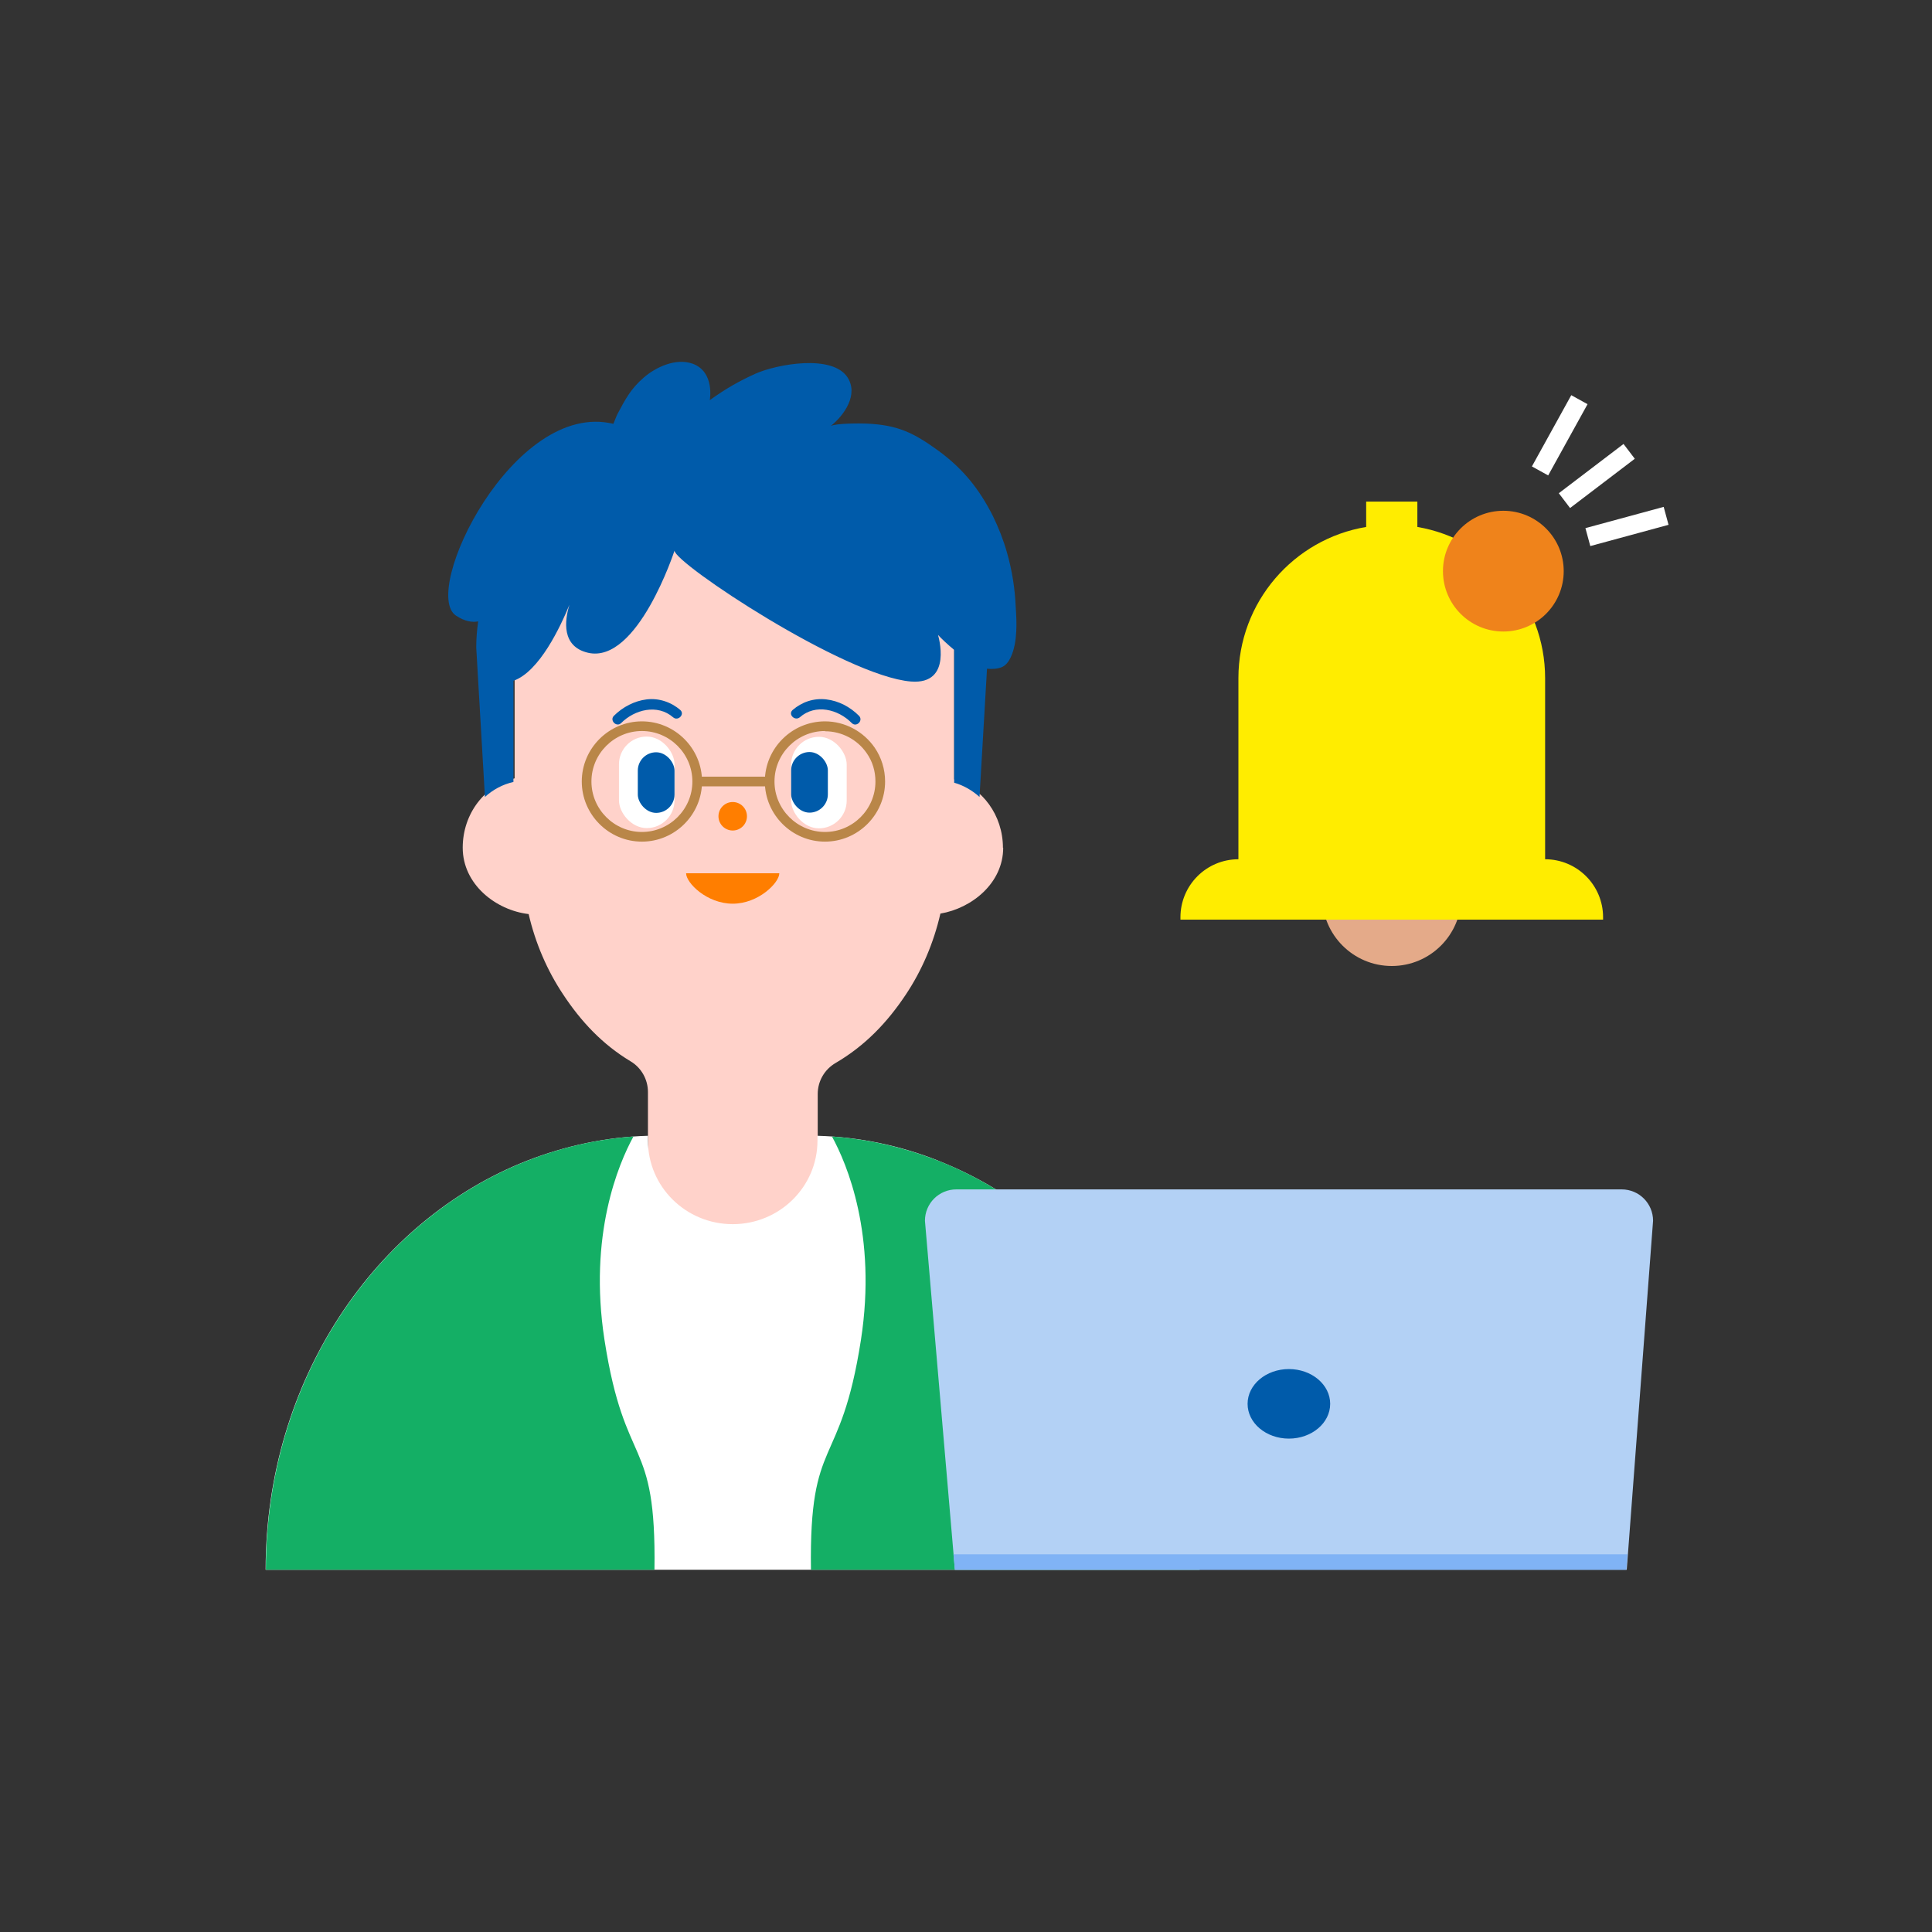
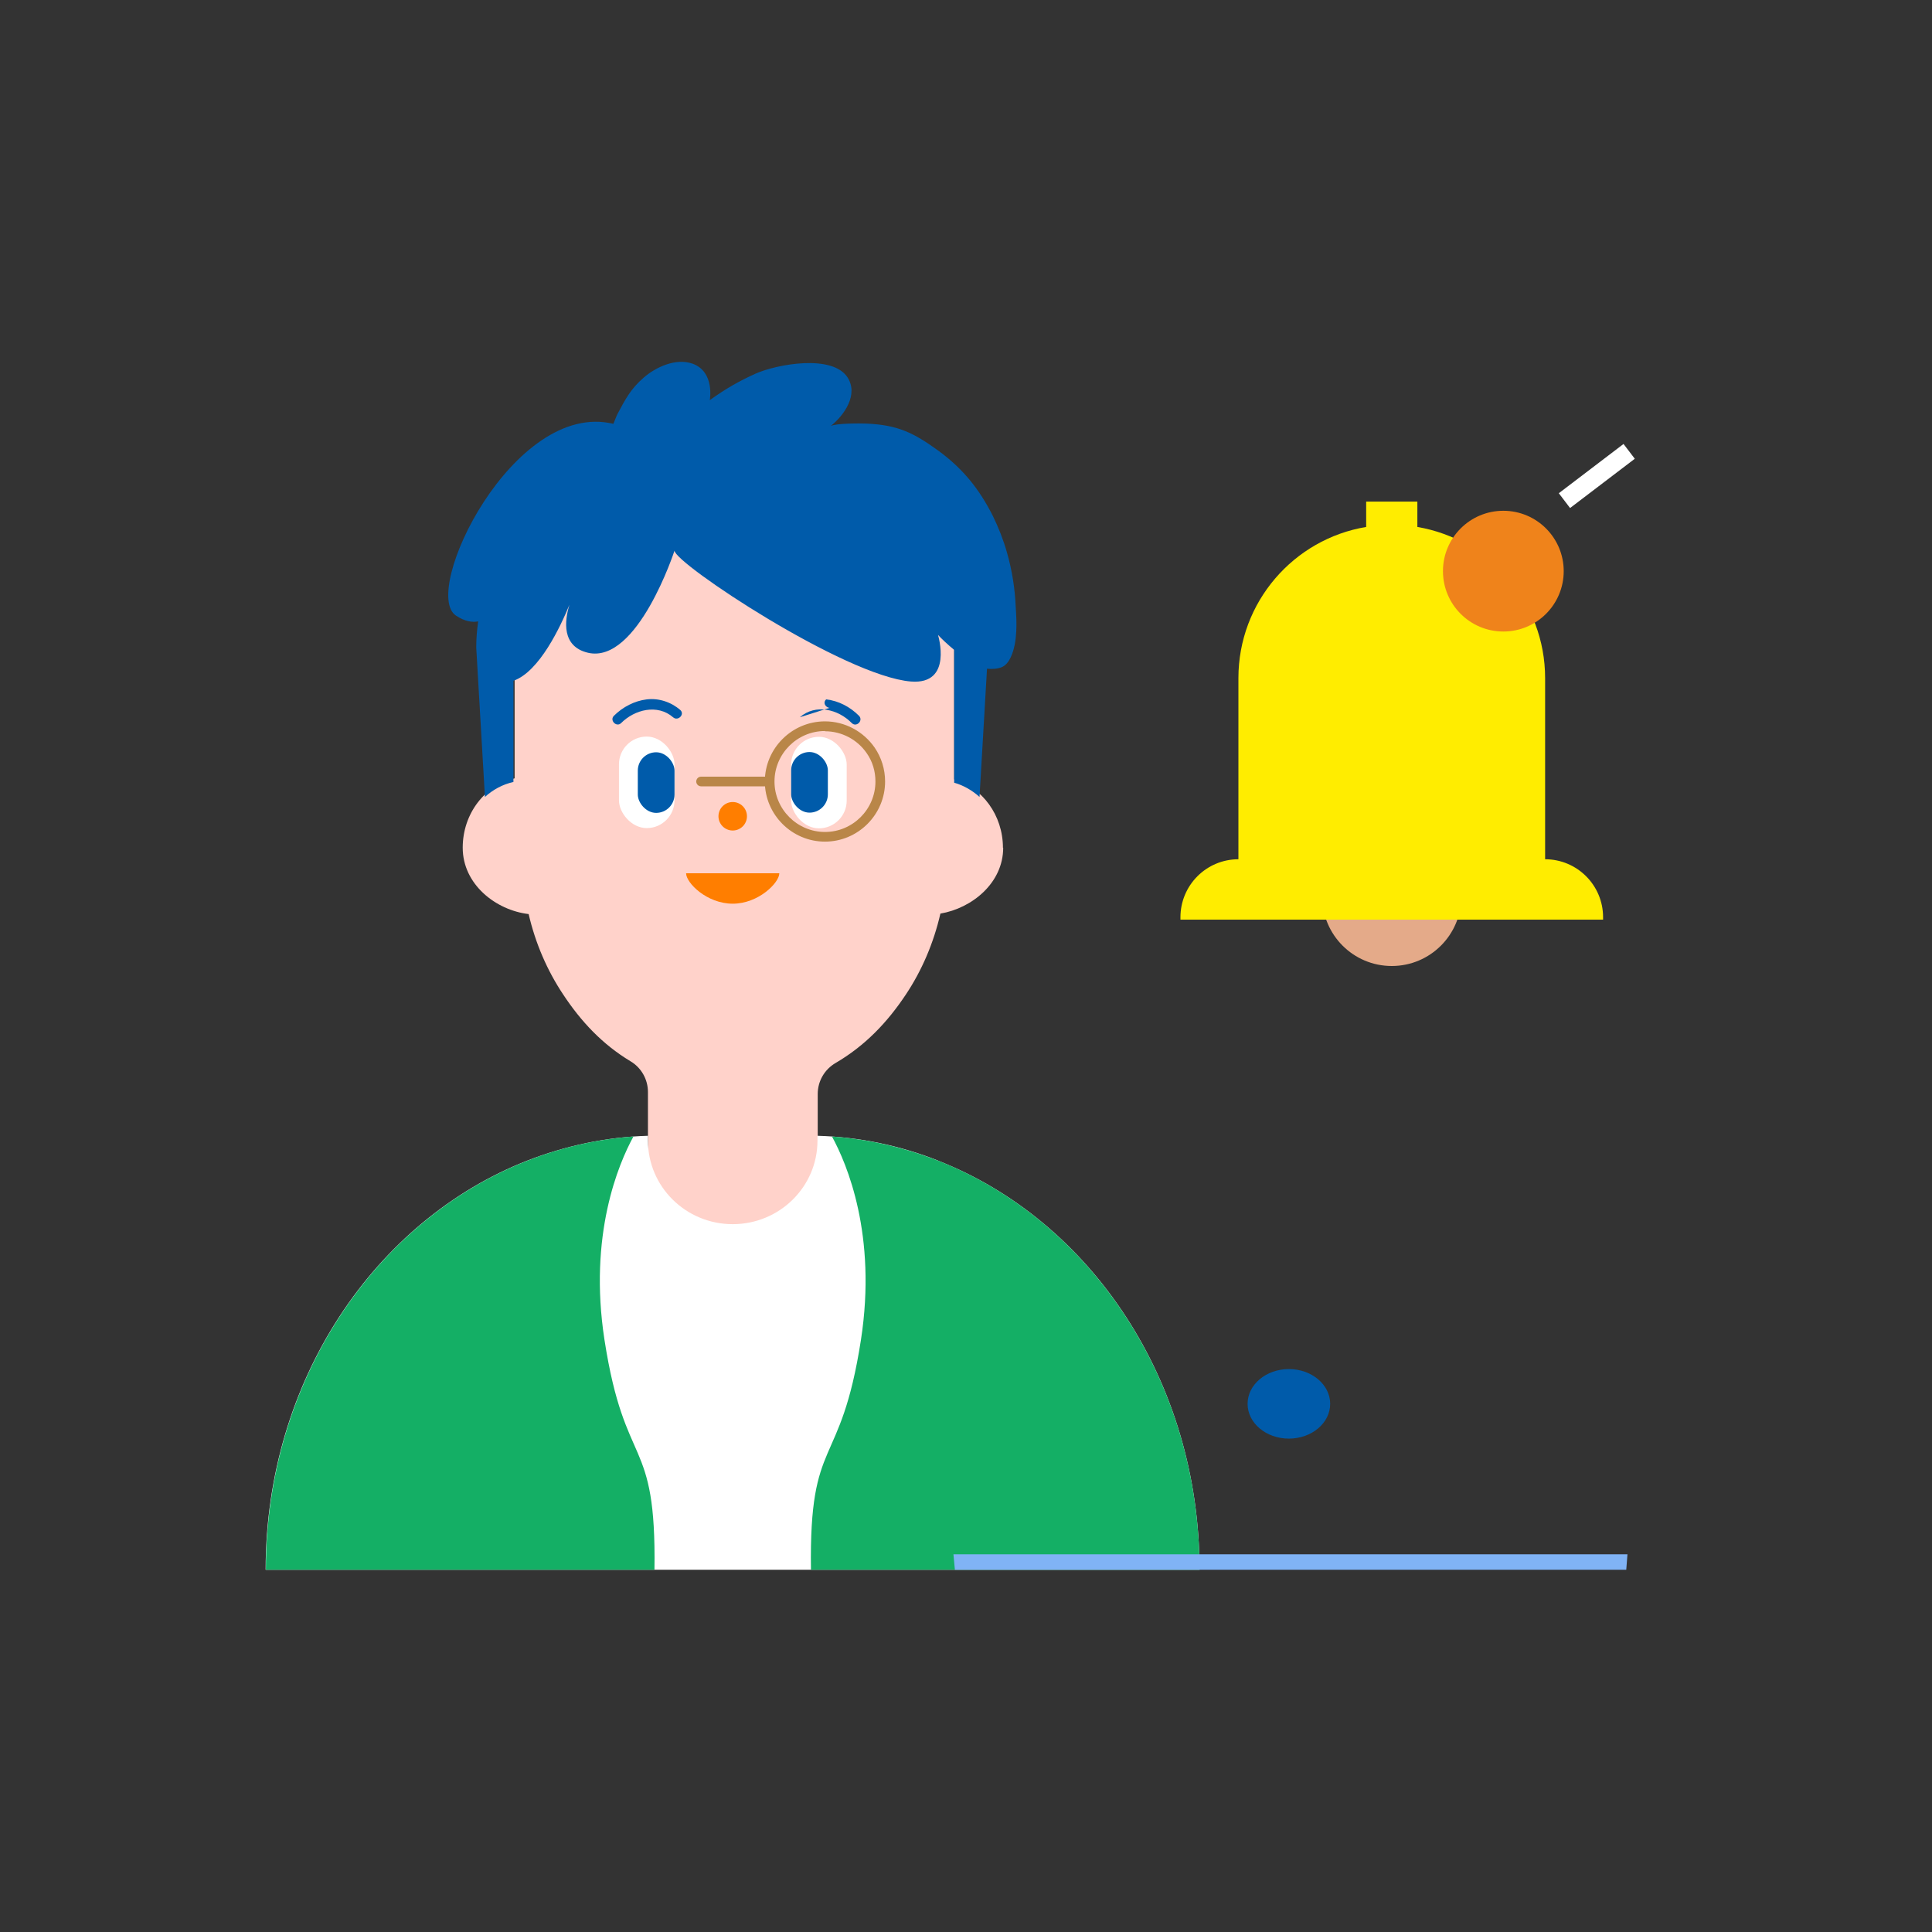
<svg xmlns="http://www.w3.org/2000/svg" id="a" data-name="レイヤー 1" width="80" height="80" viewBox="0 0 80 80">
  <rect x="0" y="0" width="80" height="80" fill="#333333" stroke="none" />
  <defs>
    <style>
      .b {
        fill: #fff;
      }

      .c {
        fill: #ff7e00;
      }

      .d {
        fill: #ffd2ca;
      }

      .e {
        fill: #14af65;
      }

      .f {
        fill: none;
        stroke: #fff;
        stroke-miterlimit: 10;
        stroke-width: .77px;
      }

      .g {
        fill: #b3d1f5;
      }

      .h {
        fill: #b98648;
      }

      .i {
        fill: #80b3f5;
      }

      .j {
        fill: #ef831b;
      }

      .k {
        fill: #ffed00;
      }

      .l {
        fill: #005baa;
      }

      .m {
        fill: #e4aa89;
      }
    </style>
  </defs>
  <g>
    <g>
      <g>
        <path class="d" d="m41.53,35.11c0-1.36-.86-2.5-2.02-2.84v-3.26s0-2.5,0-2.5c0-.55-.04-1.09-.12-1.62-.23-1.52-.78-2.92-1.58-4.11-1.65-2.49-4.35-4.11-7.4-4.11s-5.75,1.62-7.4,4.11c-.8,1.2-1.35,2.6-1.58,4.11-.08.53-.12,1.07-.12,1.62v5.72c-1.23.28-2.15,1.46-2.15,2.87,0,1.52,1.37,2.59,2.73,2.75.28,1.21.77,2.34,1.43,3.33.74,1.12,1.62,2.06,2.78,2.76.46.27.73.76.73,1.28v5.55c0,.84.7,1.52,1.56,1.52h3.91c.86,0,1.56-.68,1.56-1.52v-5.47c0-.53.28-1.02.75-1.29,1.21-.71,2.13-1.67,2.9-2.83.66-.99,1.15-2.13,1.43-3.35,1.3-.22,2.6-1.26,2.6-2.73Z" />
        <g>
          <g>
            <circle class="c" cx="30.34" cy="33.8" r=".59" />
            <path class="c" d="m32.27,36.16c0,.39-.86,1.26-1.93,1.26s-1.93-.86-1.93-1.26h3.86Z" />
          </g>
          <g>
            <g>
              <path class="l" d="m28.17,29.4c-.38-.33-.89-.5-1.39-.44s-.99.31-1.36.68c-.19.19.11.49.3.3.56-.56,1.5-.8,2.15-.24.2.18.5-.12.3-.3h0Z" />
              <g>
                <rect class="b" x="25.63" y="30.5" width="2.3" height="3.79" rx="1.15" ry="1.15" />
                <rect class="l" x="26.41" y="31.15" width="1.52" height="2.51" rx=".76" ry=".76" />
              </g>
            </g>
            <g>
-               <path class="l" d="m33.12,29.7c.65-.57,1.59-.33,2.15.24.19.19.49-.1.3-.3-.37-.37-.84-.62-1.36-.68s-1.01.11-1.39.44c-.2.18.09.47.3.3h0Z" />
+               <path class="l" d="m33.12,29.7c.65-.57,1.59-.33,2.15.24.19.19.49-.1.3-.3-.37-.37-.84-.62-1.36-.68c-.2.18.09.47.3.3h0Z" />
              <g>
                <rect class="b" x="32.76" y="30.5" width="2.3" height="3.79" rx="1.15" ry="1.15" transform="translate(67.82 64.8) rotate(180)" />
                <rect class="l" x="32.76" y="31.15" width="1.52" height="2.51" rx=".76" ry=".76" transform="translate(67.04 64.8) rotate(180)" />
              </g>
            </g>
          </g>
        </g>
      </g>
      <g>
-         <path class="h" d="m26.58,34.85c-1.37,0-2.49-1.12-2.49-2.49s1.12-2.49,2.49-2.49,2.49,1.12,2.49,2.49-1.12,2.49-2.49,2.49Zm0-4.58c-1.15,0-2.09.94-2.09,2.09s.94,2.09,2.09,2.09,2.09-.94,2.09-2.09-.94-2.09-2.09-2.09Z" />
        <path class="h" d="m34.16,34.85c-1.37,0-2.49-1.12-2.49-2.49s1.12-2.49,2.49-2.49c.82,0,1.59.41,2.06,1.09.28.41.43.9.43,1.4,0,1.37-1.12,2.49-2.49,2.49Zm0-4.58c-1.15,0-2.09.94-2.09,2.09s.94,2.09,2.09,2.09,2.09-.94,2.09-2.09c0-.42-.12-.83-.36-1.17-.39-.57-1.04-.91-1.73-.91Z" />
        <path class="h" d="m31.76,32.56h-2.73c-.11,0-.2-.09-.2-.2s.09-.2.2-.2h2.73c.11,0,.2.09.2.2s-.09.2-.2.2Z" />
      </g>
    </g>
    <path class="l" d="m42.06,25.16c-.03-.77-.15-1.53-.36-2.27-.15-.53-.35-1.04-.59-1.53-.56-1.11-1.23-1.94-2.23-2.68-1.07-.78-1.72-1.08-2.99-1.14-.25-.01-1.25-.02-1.49.1.56-.45,1.16-1.3.69-2.02-.64-.96-2.91-.54-3.8-.15-.71.32-1.26.64-1.9,1.1,0,0,.22-1.17-.71-1.51-.7-.25-1.54.15-2.03.58-.53.46-.75.88-1.08,1.5-.03.05-.17.41-.17.41-4.14-1-7.99,6.96-6.52,7.94.36.24.67.29.92.24-.05.35-.08.71-.08,1.08l.36,6.19c.33-.3.73-.52,1.18-.62v-4.19c1.08-.38,1.95-2.25,2.32-3.15-.2.65-.34,1.73.77,1.99,2.05.47,3.58-4.23,3.58-4.23,0,.52,7.05,5.2,9.79,5.42,1.76.14,1.12-1.93,1.12-1.93.15.16.39.39.67.62v5.5c.39.11.75.32,1.05.59l.31-5.31c.2.02.43.01.6-.06.18-.07.3-.24.38-.41.15-.32.21-.69.23-1.06.02-.35,0-.7-.02-1.02Z" />
    <g>
      <path class="b" d="m38.85,48.06c-1.57-.62-3.25-.98-5-1.03v.2c0,1.91-1.57,3.46-3.51,3.46s-3.51-1.55-3.51-3.46v-.2c-1.75.05-3.43.42-5,1.03-6.3,2.47-10.83,9.11-10.83,16.94h0s38.67,0,38.67,0h0c0-7.83-4.52-14.47-10.83-16.94Z" />
      <path class="e" d="m25.03,55.48c-.67-4.34.58-7.29,1.2-8.42-1.53.11-3.01.46-4.39,1-6.3,2.47-10.83,9.11-10.83,16.94h0s16.09,0,16.09,0c.08-5.64-1.22-4.04-2.07-9.52Z" />
      <path class="e" d="m35.65,55.48c.67-4.34-.58-7.29-1.2-8.42,1.53.11,3.01.46,4.39,1,6.3,2.47,10.83,9.11,10.83,16.94h0s-16.09,0-16.09,0c-.08-5.64,1.22-4.04,2.07-9.52Z" />
    </g>
  </g>
  <g>
-     <path class="g" d="m67.34,65h-27.8l-1.24-14.45c0-.72.58-1.3,1.3-1.3h27.55c.72,0,1.3.58,1.3,1.3l-1.09,14.45Z" />
    <ellipse class="l" cx="53.37" cy="58.13" rx="1.71" ry="1.44" />
    <polygon class="i" points="67.34 65 39.54 65 39.48 64.36 67.39 64.36 67.34 65" />
  </g>
  <g>
    <g>
-       <line class="f" x1="63.77" y1="19.5" x2="65.4" y2="16.55" />
      <line class="f" x1="64.78" y1="20.73" x2="67.46" y2="18.69" />
-       <line class="f" x1="65.75" y1="22.24" x2="68.99" y2="21.36" />
    </g>
    <g>
      <circle class="m" cx="57.63" cy="37.12" r="2.88" />
      <path class="k" d="m63.98,35.58v-7.5c0-3.14-2.29-5.75-5.29-6.26v-1.05h-2.12v1.05c-3,.5-5.29,3.11-5.29,6.26v7.5c-1.33,0-2.4,1.08-2.4,2.4v.1h17.5v-.1c0-1.33-1.08-2.4-2.4-2.4Z" />
      <circle class="j" cx="62.25" cy="23.65" r="2.5" />
    </g>
  </g>
</svg>